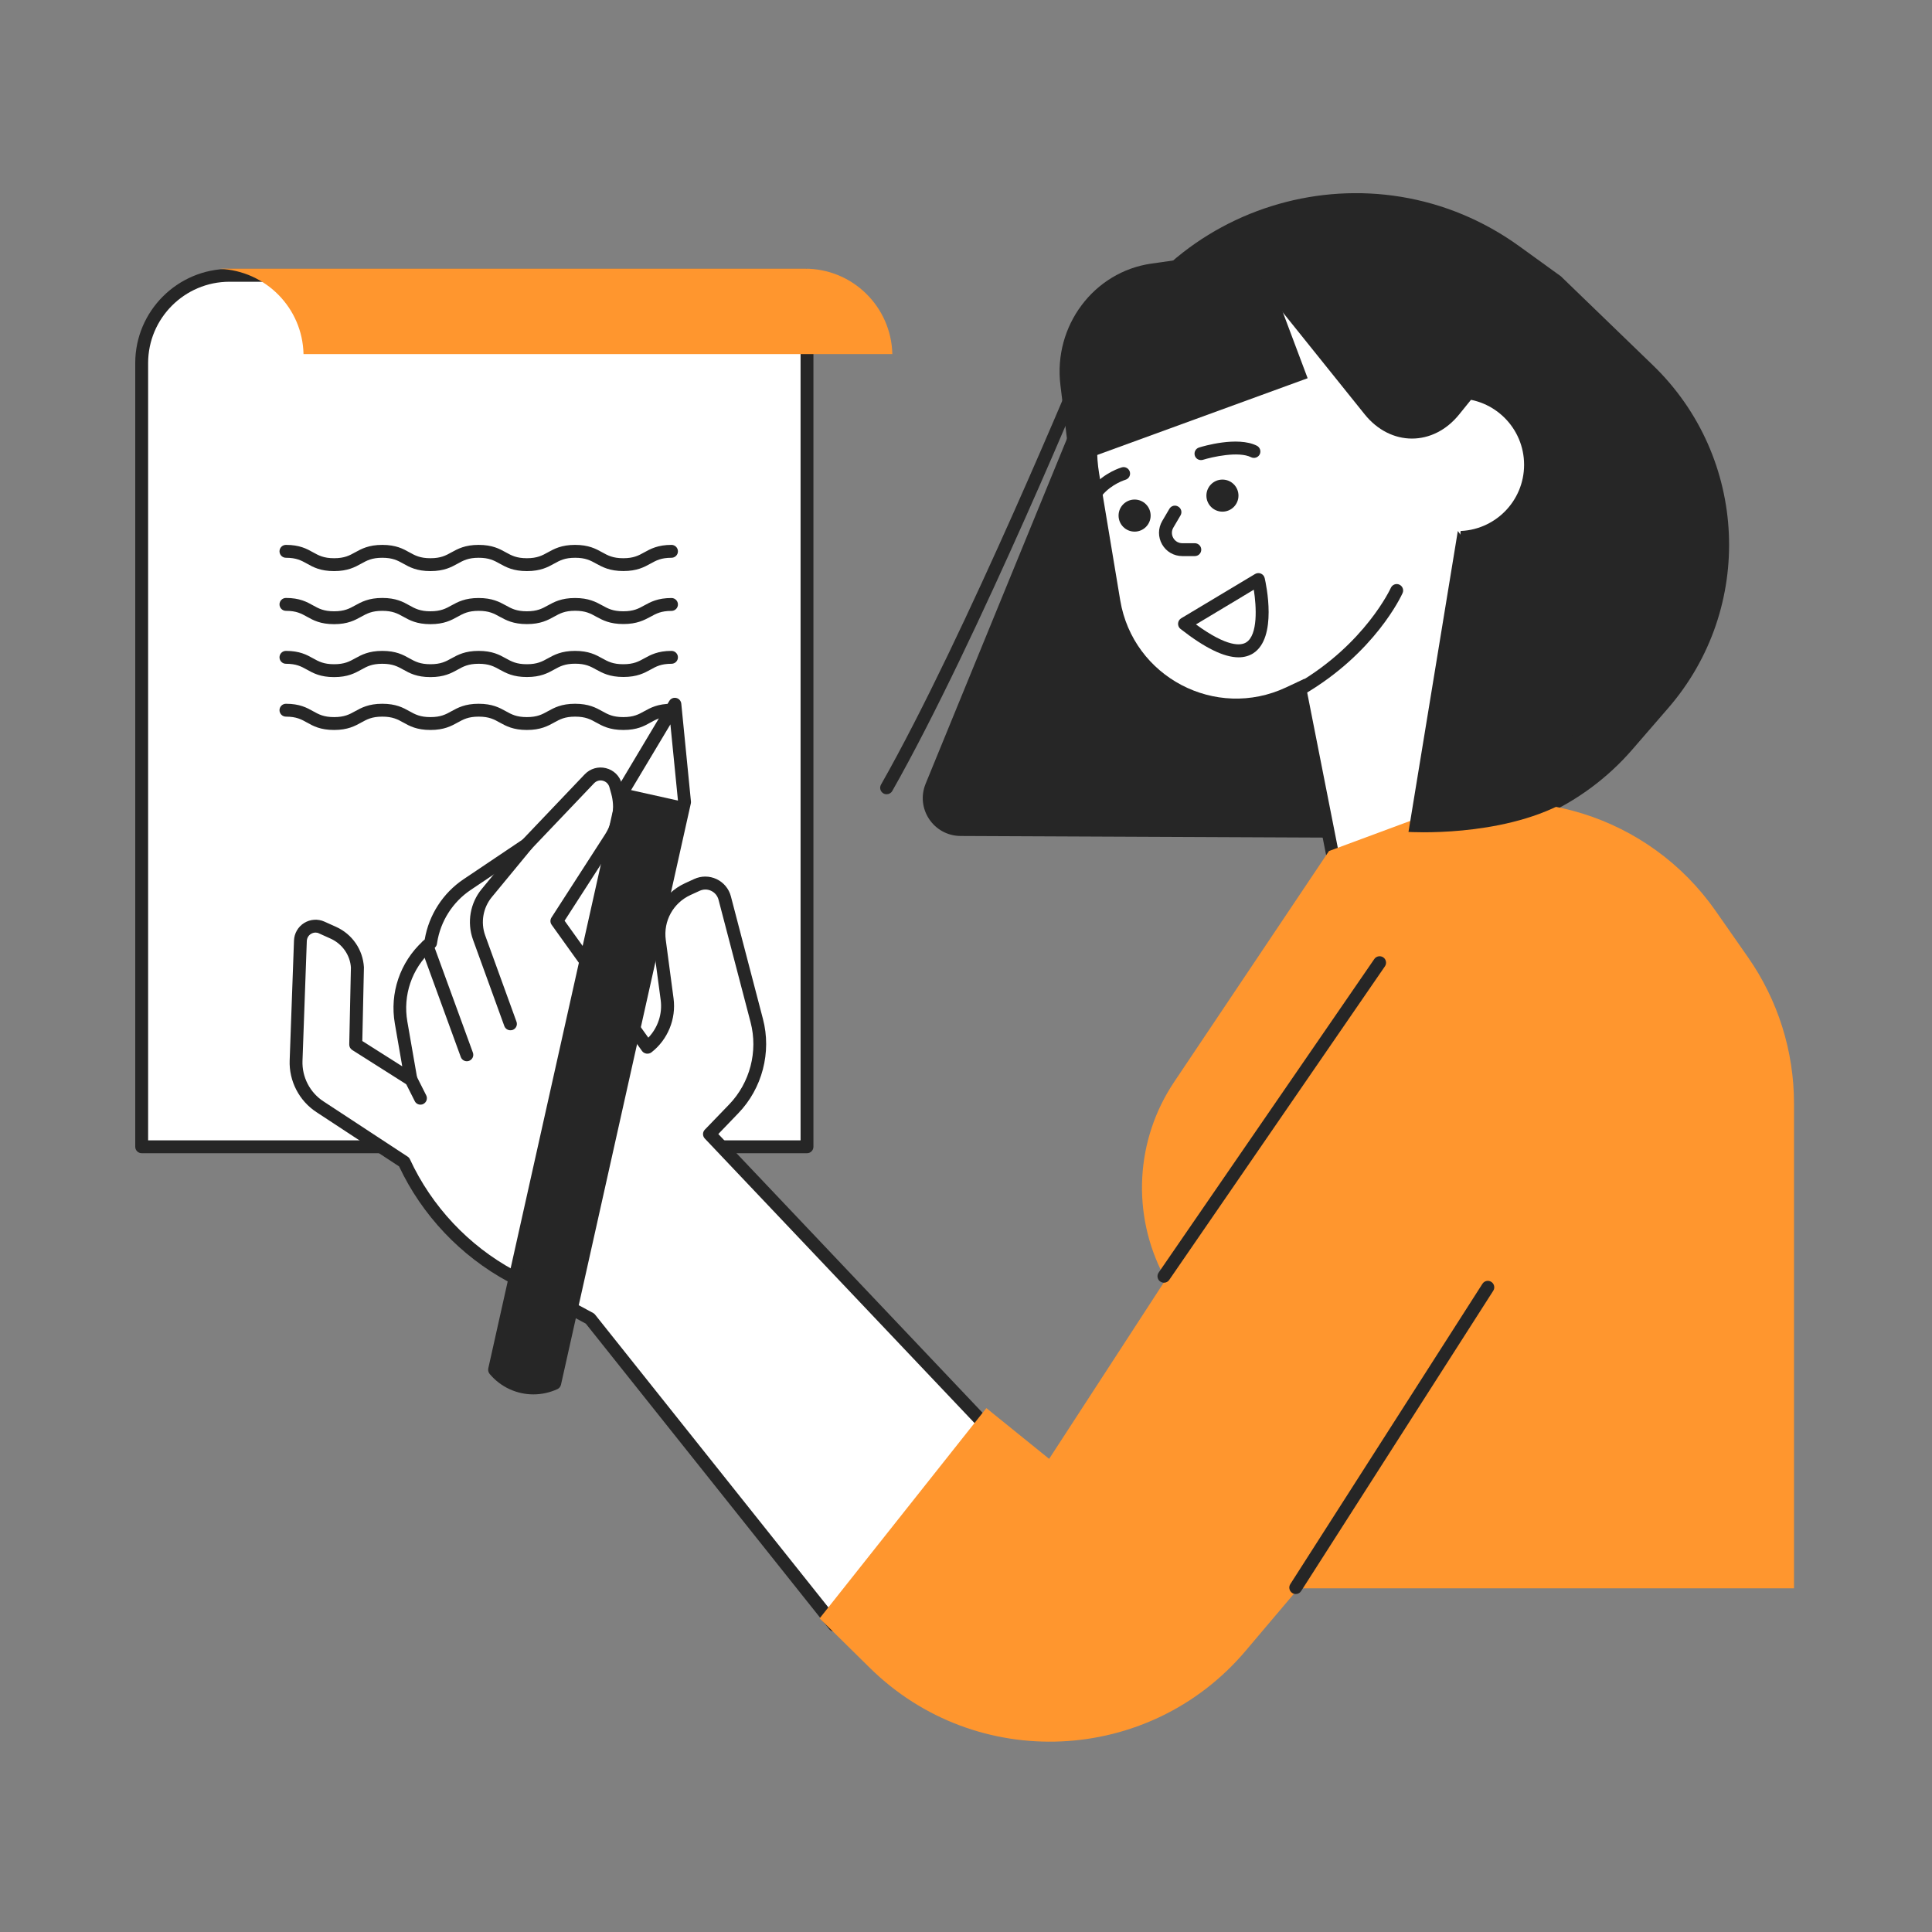
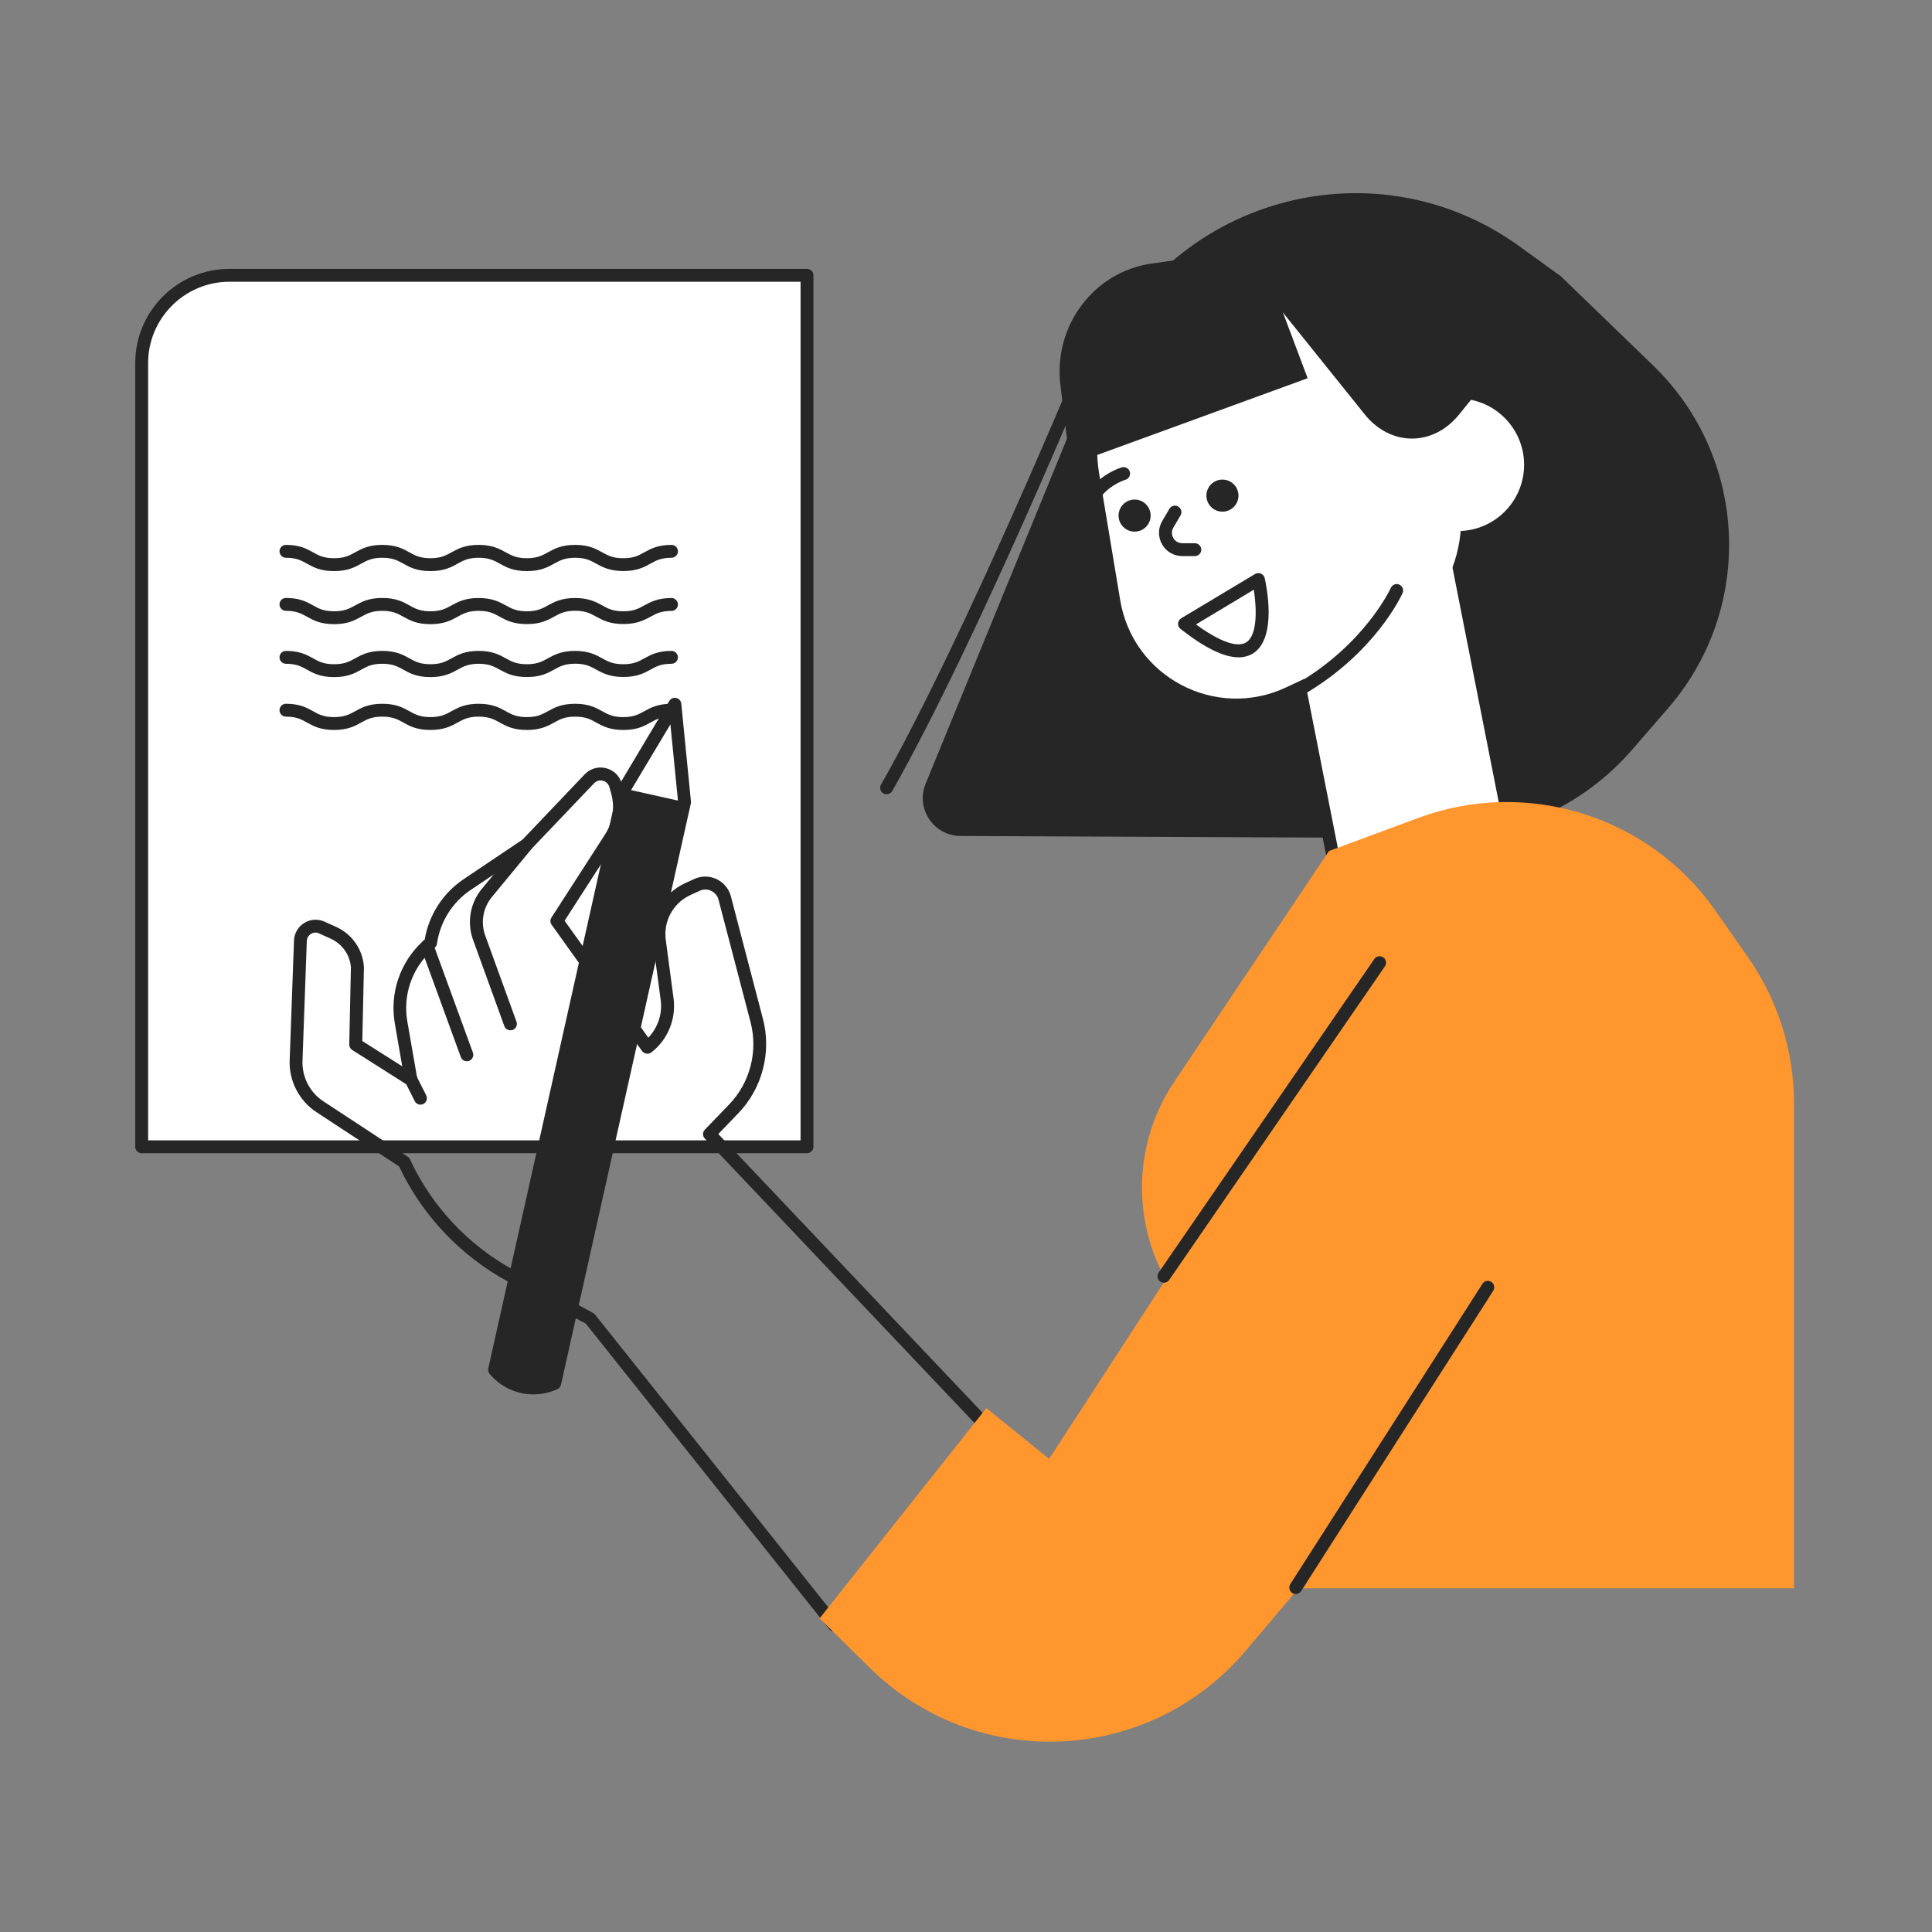
<svg xmlns="http://www.w3.org/2000/svg" width="160" height="160" viewBox="0 0 160 160" fill="none">
  <rect x="0" y="0" width="160" height="160" fill="#808080" stroke="none" />
  <g clip-path="url(#clip0_3426_17024)">
    <path d="M66.832 22.8H19.003C14.987 22.8 11.733 26.053 11.733 30.069V94.965H66.832V37.915V22.8Z" fill="white" />
    <path d="M66.832 95.504H11.733C11.44 95.504 11.2 95.264 11.2 94.971V30.069C11.2 25.765 14.699 22.267 19.003 22.267H66.832C67.125 22.267 67.365 22.507 67.365 22.8V94.965C67.365 95.264 67.131 95.504 66.832 95.504ZM12.267 94.437H66.299V23.333H19.003C15.291 23.333 12.267 26.357 12.267 30.069V94.437Z" fill="#262626" />
-     <path d="M25.136 29.323H73.899C73.808 25.403 70.613 22.251 66.672 22.251H18.48C18.384 22.251 18.288 22.261 18.192 22.267C22 22.416 25.051 25.499 25.136 29.323Z" fill="#FF962E" />
-     <path d="M48.816 64.496L43.627 69.941L38.693 73.253C37.077 74.341 35.989 76.048 35.685 77.973L35.669 78.075L35.37 78.347C33.621 79.957 32.81 82.341 33.221 84.683L34.042 89.408L29.466 86.507L29.605 80.144C29.53 78.88 28.762 77.765 27.605 77.248L26.645 76.816C25.829 76.448 24.901 77.024 24.869 77.92L24.512 87.845C24.459 89.371 25.205 90.816 26.48 91.659L33.461 96.24C35.317 100.261 38.426 103.568 42.32 105.675L48.858 109.211L69.082 134.592L81.701 118.133L58.752 93.92L60.763 91.835C62.629 89.899 63.355 87.125 62.672 84.523L60.016 74.368C59.755 73.371 58.656 72.853 57.722 73.285L56.955 73.637C55.322 74.389 54.368 76.123 54.608 77.904L55.253 82.752C55.456 84.267 54.837 85.781 53.632 86.72L53.611 86.736L46.117 76.272L50.549 69.397C51.28 68.267 51.493 66.88 51.136 65.579L50.986 65.04C50.72 64.075 49.504 63.771 48.816 64.496Z" fill="white" />
    <path d="M69.088 135.12C68.928 135.12 68.773 135.045 68.672 134.917L48.517 109.621L42.075 106.139C38.149 104.016 34.949 100.635 33.051 96.597L26.197 92.096C24.773 91.163 23.925 89.52 23.989 87.819L24.347 77.893C24.368 77.296 24.683 76.752 25.189 76.437C25.696 76.123 26.325 76.08 26.869 76.325L27.829 76.757C29.168 77.36 30.053 78.64 30.139 80.107L30.005 86.213L33.312 88.309L32.699 84.768C32.261 82.24 33.125 79.691 35.013 77.952L35.173 77.803C35.515 75.776 36.683 73.957 38.395 72.811L43.275 69.531L48.421 64.128C48.88 63.648 49.541 63.456 50.181 63.616C50.827 63.776 51.317 64.256 51.493 64.896L51.643 65.435C52.037 66.875 51.803 68.427 50.992 69.68L46.757 76.251L53.691 85.936C54.485 85.104 54.869 83.957 54.715 82.816L54.069 77.968C53.803 75.941 54.869 74.005 56.725 73.147L57.493 72.795C58.085 72.523 58.757 72.528 59.344 72.805C59.931 73.083 60.363 73.6 60.528 74.229L63.184 84.384C63.909 87.147 63.125 90.144 61.141 92.197L59.488 93.915L82.085 117.755C82.267 117.947 82.283 118.24 82.123 118.448L69.504 134.907C69.413 135.04 69.259 135.12 69.088 135.12C69.093 135.12 69.093 135.12 69.088 135.12ZM26.133 77.232C26 77.232 25.872 77.269 25.749 77.344C25.541 77.472 25.419 77.691 25.408 77.936L25.051 87.861C25.003 89.195 25.664 90.475 26.779 91.205L33.76 95.787C33.845 95.84 33.909 95.92 33.952 96.011C35.749 99.899 38.811 103.163 42.581 105.2L49.12 108.736C49.184 108.768 49.237 108.816 49.285 108.875L69.083 133.723L81.008 118.171L58.368 94.288C58.171 94.08 58.171 93.755 58.373 93.552L60.384 91.467C62.112 89.675 62.789 87.067 62.16 84.661L59.504 74.507C59.419 74.187 59.2 73.92 58.896 73.776C58.597 73.632 58.251 73.632 57.947 73.771L57.179 74.123C55.749 74.784 54.928 76.272 55.136 77.835L55.781 82.683C56.005 84.379 55.307 86.091 53.963 87.141C53.851 87.232 53.691 87.275 53.547 87.259C53.403 87.237 53.264 87.168 53.179 87.051L45.685 76.587C45.557 76.411 45.552 76.171 45.669 75.989L50.101 69.115C50.747 68.112 50.939 66.88 50.619 65.728L50.469 65.189C50.395 64.923 50.192 64.725 49.925 64.656C49.659 64.587 49.387 64.667 49.195 64.869L44.005 70.315C43.979 70.341 43.947 70.368 43.915 70.389L38.981 73.701C37.493 74.699 36.48 76.288 36.203 78.059L36.187 78.16C36.171 78.277 36.112 78.389 36.021 78.469L35.723 78.741C34.101 80.235 33.36 82.421 33.733 84.592L34.555 89.317C34.592 89.525 34.501 89.733 34.325 89.851C34.149 89.968 33.92 89.968 33.744 89.856L29.168 86.955C29.008 86.853 28.917 86.677 28.923 86.491L29.061 80.128C28.997 79.104 28.352 78.171 27.381 77.733L26.421 77.301C26.336 77.253 26.235 77.232 26.133 77.232Z" fill="#262626" />
    <path d="M42.267 85.323C42.048 85.323 41.845 85.189 41.765 84.971L39.173 77.824C38.656 76.395 38.933 74.779 39.904 73.611L43.211 69.6C43.397 69.371 43.733 69.339 43.963 69.531C44.192 69.717 44.224 70.053 44.037 70.283L40.731 74.293C40.005 75.173 39.792 76.389 40.181 77.467L42.773 84.613C42.875 84.891 42.731 85.195 42.453 85.296C42.389 85.312 42.331 85.323 42.267 85.323Z" fill="#262626" />
    <path d="M38.661 87.888C38.443 87.888 38.24 87.755 38.16 87.536L34.875 78.528C34.773 78.251 34.917 77.947 35.195 77.845C35.472 77.744 35.776 77.888 35.877 78.165L39.163 87.173C39.264 87.451 39.12 87.755 38.843 87.856C38.784 87.877 38.725 87.888 38.661 87.888Z" fill="#262626" />
    <path d="M34.821 91.483C34.624 91.483 34.437 91.376 34.347 91.189L33.568 89.643C33.435 89.381 33.541 89.061 33.803 88.928C34.064 88.795 34.384 88.901 34.517 89.163L35.296 90.709C35.429 90.971 35.323 91.291 35.061 91.424C34.987 91.467 34.901 91.483 34.821 91.483Z" fill="#262626" />
    <path d="M40.96 113.44L51.712 65.312L55.888 58.32L56.688 66.421L45.936 114.549C44.219 115.355 42.176 114.901 40.96 113.44Z" fill="white" />
    <path d="M40.96 113.44L51.712 65.312L56.688 66.421L45.936 114.549C44.219 115.355 42.176 114.901 40.96 113.44Z" fill="#262626" />
    <path d="M44.171 115.477C42.805 115.477 41.467 114.88 40.549 113.781C40.443 113.653 40.405 113.483 40.437 113.323L51.189 65.195C51.2 65.141 51.221 65.088 51.253 65.04L55.429 58.048C55.547 57.851 55.776 57.749 56.005 57.803C56.229 57.851 56.395 58.043 56.421 58.272L57.221 66.373C57.227 66.432 57.221 66.485 57.211 66.544L46.459 114.672C46.421 114.832 46.315 114.971 46.165 115.04C45.525 115.333 44.843 115.477 44.171 115.477ZM41.541 113.291C42.555 114.347 44.107 114.699 45.477 114.171L56.155 66.395L55.52 59.989L52.213 65.515L41.541 113.291Z" fill="#262626" />
    <path d="M76.656 64.907L90.789 30.405C96.48 16.512 113.675 11.605 125.84 20.405L129.269 22.885L136.891 30.251C144.784 37.877 145.339 50.352 138.149 58.645L135.184 62.069C131.125 66.757 125.216 69.435 119.019 69.408L79.557 69.232C77.317 69.221 75.813 66.965 76.656 64.907Z" fill="#262626" />
    <path d="M120.304 44.322L105.71 47.2L111.277 75.424L125.87 72.546L120.304 44.322Z" fill="white" />
    <path d="M111.275 75.963C111.168 75.963 111.067 75.931 110.976 75.872C110.859 75.792 110.779 75.669 110.752 75.531L105.189 47.307C105.163 47.168 105.189 47.024 105.269 46.907C105.349 46.789 105.472 46.709 105.611 46.683L120.203 43.808C120.491 43.749 120.773 43.941 120.827 44.229L126.395 72.453C126.453 72.741 126.261 73.024 125.973 73.077L111.381 75.957C111.344 75.957 111.312 75.963 111.275 75.963ZM106.336 47.621L111.696 74.8L125.243 72.128L119.883 44.949L106.336 47.621Z" fill="#262626" />
    <path d="M91.024 39.211L92.773 49.717C93.835 56.075 100.672 59.664 106.507 56.928L114.619 53.12C120.859 50.192 122.949 42.336 118.981 36.699L109.269 22.885L99.467 25.755C93.653 27.456 90.027 33.232 91.024 39.211Z" fill="white" />
    <path d="M104.251 20.565L108.293 31.323L88.624 38.496L87.819 31.893C87.221 26.992 90.581 22.507 95.36 21.829L104.251 20.565Z" fill="#262626" />
    <path d="M120.731 43.979C123.762 43.979 126.219 41.522 126.219 38.491C126.219 35.46 123.762 33.003 120.731 33.003C117.7 33.003 115.243 35.46 115.243 38.491C115.243 41.522 117.7 43.979 120.731 43.979Z" fill="white" />
    <path d="M104.208 23.344L113.013 34.309C115.163 36.987 118.688 36.992 120.843 34.32L123.899 30.539L115.659 21.76C113.067 18.997 108.715 18.912 106.016 21.568L104.208 23.344Z" fill="#262626" />
    <path d="M73.424 65.776C73.333 65.776 73.243 65.755 73.163 65.707C72.907 65.563 72.816 65.237 72.96 64.981C79.931 52.72 89.643 29.227 89.739 28.992C89.851 28.72 90.16 28.592 90.437 28.704C90.709 28.816 90.837 29.131 90.725 29.403C90.629 29.637 80.891 53.195 73.888 65.515C73.792 65.68 73.611 65.776 73.424 65.776Z" fill="#262626" />
    <path d="M115.669 48.907C115.669 48.907 113.536 53.658 107.685 57.072L115.669 48.907Z" fill="white" />
    <path d="M107.685 57.605C107.504 57.605 107.323 57.509 107.227 57.339C107.077 57.083 107.163 56.757 107.419 56.608C113.056 53.317 115.163 48.731 115.184 48.683C115.307 48.416 115.621 48.293 115.888 48.416C116.155 48.539 116.277 48.853 116.155 49.12C116.064 49.323 113.883 54.069 107.952 57.531C107.867 57.584 107.776 57.605 107.685 57.605Z" fill="#262626" />
    <path d="M90.859 41.211C90.736 41.211 90.619 41.168 90.517 41.088C90.293 40.901 90.261 40.565 90.448 40.336C91.456 39.125 92.848 38.72 92.907 38.704C93.189 38.624 93.483 38.789 93.568 39.072C93.648 39.355 93.488 39.648 93.205 39.733C93.179 39.739 92.059 40.08 91.275 41.024C91.163 41.147 91.013 41.211 90.859 41.211Z" fill="#262626" />
-     <path d="M99.456 38.101C99.227 38.101 99.019 37.957 98.949 37.728C98.864 37.445 99.019 37.147 99.301 37.061C99.621 36.96 102.48 36.107 104.085 36.912C104.347 37.045 104.453 37.365 104.325 37.627C104.192 37.888 103.872 37.995 103.611 37.867C102.571 37.344 100.379 37.845 99.621 38.08C99.563 38.096 99.504 38.101 99.456 38.101Z" fill="#262626" />
    <path d="M97.307 42.416L96.715 43.424C96.165 44.352 96.837 45.525 97.915 45.525H98.949L97.307 42.416Z" fill="white" />
    <path d="M98.949 46.053H97.915C97.216 46.053 96.587 45.691 96.24 45.083C95.893 44.475 95.899 43.749 96.251 43.147L96.843 42.139C96.992 41.883 97.317 41.797 97.573 41.952C97.829 42.101 97.915 42.427 97.765 42.683L97.173 43.691C97.013 43.963 97.013 44.283 97.168 44.555C97.323 44.827 97.605 44.987 97.915 44.987H98.949C99.243 44.987 99.483 45.227 99.483 45.52C99.483 45.819 99.243 46.053 98.949 46.053Z" fill="#262626" />
    <path d="M102.571 54.437C101.36 54.437 99.776 53.659 97.765 52.085C97.627 51.979 97.552 51.808 97.563 51.632C97.573 51.456 97.669 51.296 97.819 51.205L103.941 47.536C104.085 47.451 104.267 47.435 104.427 47.504C104.581 47.573 104.699 47.707 104.736 47.877C104.853 48.379 105.808 52.816 103.781 54.107C103.435 54.325 103.029 54.437 102.571 54.437ZM99.045 51.712C101.664 53.621 102.773 53.477 103.211 53.195C104.187 52.571 104.053 50.24 103.835 48.837L99.045 51.712Z" fill="#262626" />
    <path d="M101.237 42.373C101.971 42.373 102.565 41.779 102.565 41.045C102.565 40.312 101.971 39.717 101.237 39.717C100.504 39.717 99.909 40.312 99.909 41.045C99.909 41.779 100.504 42.373 101.237 42.373Z" fill="#262626" />
    <path d="M93.963 44.027C94.696 44.027 95.291 43.432 95.291 42.699C95.291 41.965 94.696 41.371 93.963 41.371C93.229 41.371 92.635 41.965 92.635 42.699C92.635 43.432 93.229 44.027 93.963 44.027Z" fill="#262626" />
    <path d="M148.571 131.541V91.371C148.571 87.051 147.243 82.832 144.768 79.285L142.075 75.429C136.576 67.563 126.453 64.4 117.451 67.739L110.059 70.48L97.232 89.611C94.016 94.411 93.696 100.587 96.395 105.691V131.536H148.571V131.541Z" fill="#FF962E" />
-     <path d="M120.731 43.973L116.645 68.896C116.645 68.896 124.203 69.381 129.568 66.459C134.928 63.536 120.731 43.973 120.731 43.973Z" fill="#262626" />
    <path d="M51.627 47.291C50.491 47.291 49.899 46.965 49.371 46.677C48.901 46.416 48.491 46.192 47.632 46.192C46.773 46.192 46.363 46.416 45.893 46.677C45.371 46.965 44.773 47.296 43.637 47.296C42.501 47.296 41.909 46.971 41.381 46.677C40.912 46.416 40.501 46.192 39.643 46.192C38.784 46.192 38.373 46.416 37.904 46.677C37.381 46.965 36.784 47.296 35.648 47.296C34.512 47.296 33.92 46.971 33.397 46.677C32.928 46.416 32.517 46.192 31.659 46.192C30.8 46.192 30.389 46.416 29.92 46.677C29.397 46.965 28.8 47.296 27.669 47.296C26.533 47.296 25.941 46.971 25.419 46.677C24.949 46.416 24.544 46.192 23.68 46.192C23.387 46.192 23.147 45.952 23.147 45.659C23.147 45.365 23.387 45.125 23.68 45.125C24.816 45.125 25.408 45.451 25.931 45.744C26.4 46.005 26.811 46.229 27.669 46.229C28.528 46.229 28.939 46.005 29.408 45.744C29.931 45.456 30.528 45.125 31.659 45.125C32.795 45.125 33.387 45.451 33.909 45.744C34.379 46.005 34.789 46.229 35.648 46.229C36.507 46.229 36.917 46.005 37.387 45.744C37.909 45.456 38.507 45.125 39.637 45.125C40.773 45.125 41.365 45.451 41.893 45.744C42.363 46.005 42.773 46.229 43.632 46.229C44.491 46.229 44.901 46.005 45.371 45.744C45.893 45.456 46.491 45.125 47.621 45.125C48.757 45.125 49.349 45.451 49.877 45.744C50.347 46.005 50.757 46.229 51.616 46.229C52.48 46.229 52.885 46.005 53.355 45.744C53.877 45.456 54.475 45.125 55.611 45.125C55.904 45.125 56.144 45.365 56.144 45.659C56.144 45.952 55.904 46.192 55.611 46.192C54.747 46.192 54.341 46.416 53.872 46.677C53.355 46.96 52.763 47.291 51.627 47.291Z" fill="#262626" />
    <path d="M51.627 51.68C50.491 51.68 49.899 51.355 49.371 51.067C48.901 50.805 48.491 50.581 47.632 50.581C46.773 50.581 46.363 50.805 45.893 51.067C45.371 51.355 44.773 51.685 43.637 51.685C42.501 51.685 41.909 51.36 41.381 51.072C40.912 50.811 40.501 50.587 39.643 50.587C38.784 50.587 38.373 50.811 37.904 51.072C37.381 51.36 36.784 51.691 35.648 51.691C34.512 51.691 33.92 51.365 33.397 51.072C32.928 50.811 32.517 50.587 31.659 50.587C30.8 50.587 30.389 50.811 29.92 51.072C29.397 51.36 28.8 51.691 27.669 51.691C26.533 51.691 25.941 51.365 25.419 51.072C24.949 50.811 24.544 50.587 23.68 50.587C23.387 50.587 23.147 50.347 23.147 50.053C23.147 49.76 23.387 49.52 23.68 49.52C24.816 49.52 25.408 49.845 25.931 50.139C26.4 50.4 26.811 50.624 27.669 50.624C28.528 50.624 28.939 50.4 29.408 50.139C29.931 49.851 30.528 49.52 31.659 49.52C32.795 49.52 33.387 49.845 33.909 50.139C34.379 50.4 34.789 50.624 35.648 50.624C36.507 50.624 36.917 50.4 37.387 50.139C37.909 49.851 38.507 49.525 39.637 49.525C40.773 49.525 41.365 49.851 41.893 50.139C42.363 50.4 42.773 50.624 43.632 50.624C44.491 50.624 44.901 50.4 45.371 50.139C45.893 49.851 46.491 49.525 47.621 49.525C48.757 49.525 49.349 49.851 49.877 50.139C50.347 50.4 50.757 50.624 51.616 50.624C52.48 50.624 52.885 50.4 53.355 50.139C53.877 49.851 54.475 49.525 55.611 49.525C55.904 49.525 56.144 49.765 56.144 50.059C56.144 50.352 55.904 50.592 55.611 50.592C54.747 50.592 54.341 50.816 53.872 51.077C53.355 51.349 52.763 51.68 51.627 51.68Z" fill="#262626" />
    <path d="M51.627 56.064C50.491 56.064 49.899 55.739 49.371 55.451C48.901 55.189 48.491 54.965 47.632 54.965C46.773 54.965 46.363 55.189 45.893 55.451C45.371 55.739 44.773 56.069 43.637 56.069C42.501 56.069 41.909 55.744 41.381 55.456C40.912 55.195 40.501 54.971 39.643 54.971C38.784 54.971 38.373 55.195 37.904 55.456C37.381 55.744 36.784 56.075 35.648 56.075C34.512 56.075 33.92 55.749 33.397 55.456C32.928 55.195 32.517 54.971 31.659 54.971C30.8 54.971 30.389 55.195 29.92 55.456C29.397 55.744 28.8 56.075 27.669 56.075C26.533 56.075 25.941 55.749 25.419 55.456C24.949 55.195 24.544 54.971 23.68 54.971C23.387 54.971 23.147 54.731 23.147 54.437C23.147 54.144 23.387 53.904 23.68 53.904C24.816 53.904 25.408 54.229 25.931 54.523C26.4 54.784 26.811 55.008 27.669 55.008C28.528 55.008 28.939 54.784 29.408 54.523C29.931 54.235 30.528 53.904 31.659 53.904C32.795 53.904 33.387 54.229 33.909 54.523C34.379 54.784 34.789 55.008 35.648 55.008C36.507 55.008 36.917 54.784 37.387 54.523C37.909 54.235 38.507 53.904 39.637 53.904C40.773 53.904 41.365 54.229 41.893 54.523C42.363 54.784 42.773 55.008 43.632 55.008C44.491 55.008 44.901 54.784 45.371 54.523C45.893 54.235 46.491 53.904 47.621 53.904C48.757 53.904 49.349 54.229 49.877 54.523C50.347 54.784 50.757 55.008 51.616 55.008C52.48 55.008 52.885 54.784 53.355 54.523C53.877 54.235 54.475 53.904 55.611 53.904C55.904 53.904 56.144 54.144 56.144 54.437C56.144 54.731 55.904 54.971 55.611 54.971C54.747 54.971 54.341 55.195 53.872 55.456C53.355 55.739 52.763 56.064 51.627 56.064Z" fill="#262626" />
    <path d="M51.627 60.453C50.491 60.453 49.899 60.128 49.371 59.835C48.901 59.573 48.491 59.349 47.632 59.349C46.773 59.349 46.363 59.573 45.893 59.835C45.371 60.123 44.773 60.453 43.637 60.453C42.501 60.453 41.909 60.128 41.381 59.835C40.912 59.573 40.501 59.349 39.643 59.349C38.784 59.349 38.373 59.573 37.904 59.835C37.381 60.123 36.784 60.453 35.648 60.453C34.512 60.453 33.92 60.128 33.397 59.835C32.928 59.573 32.517 59.349 31.659 59.349C30.8 59.349 30.389 59.573 29.92 59.835C29.397 60.123 28.8 60.453 27.669 60.453C26.533 60.453 25.941 60.128 25.419 59.835C24.949 59.573 24.544 59.349 23.68 59.349C23.387 59.349 23.147 59.109 23.147 58.816C23.147 58.523 23.387 58.283 23.68 58.283C24.816 58.283 25.408 58.608 25.931 58.901C26.4 59.163 26.811 59.387 27.669 59.387C28.528 59.387 28.939 59.163 29.408 58.901C29.931 58.613 30.528 58.283 31.659 58.283C32.795 58.283 33.387 58.608 33.909 58.901C34.379 59.163 34.789 59.387 35.648 59.387C36.507 59.387 36.917 59.163 37.387 58.901C37.909 58.613 38.507 58.283 39.637 58.283C40.773 58.283 41.365 58.608 41.893 58.901C42.363 59.163 42.773 59.387 43.632 59.387C44.491 59.387 44.901 59.163 45.371 58.901C45.893 58.613 46.491 58.283 47.621 58.283C48.757 58.283 49.349 58.608 49.877 58.901C50.347 59.163 50.757 59.387 51.616 59.387C52.48 59.387 52.885 59.163 53.355 58.901C53.877 58.613 54.475 58.283 55.611 58.283C55.904 58.283 56.144 58.523 56.144 58.816C56.144 59.109 55.904 59.349 55.611 59.349C54.747 59.349 54.341 59.573 53.872 59.835C53.355 60.128 52.763 60.453 51.627 60.453Z" fill="#262626" />
    <path d="M115.899 76.197L86.885 120.816L81.685 116.613L67.877 134.027L72.027 138.117C80.832 146.805 95.168 146.16 103.157 136.715L128.576 106.677L115.899 76.197Z" fill="#FF962E" />
    <path d="M96.395 106.229C96.288 106.229 96.187 106.197 96.091 106.133C95.845 105.968 95.787 105.632 95.952 105.392L113.813 79.424C113.979 79.179 114.315 79.12 114.555 79.285C114.8 79.451 114.859 79.787 114.693 80.027L96.832 105.995C96.731 106.149 96.565 106.229 96.395 106.229Z" fill="#262626" />
    <path d="M107.307 132.011C107.211 132.011 107.109 131.984 107.019 131.925C106.773 131.765 106.699 131.435 106.859 131.189L122.768 106.32C122.928 106.069 123.259 106 123.504 106.16C123.749 106.32 123.824 106.651 123.664 106.896L107.755 131.765C107.653 131.925 107.483 132.011 107.307 132.011Z" fill="#262626" />
  </g>
  <defs>
    <clipPath id="clip0_3426_17024">
      <rect width="137.371" height="128.229" fill="white" transform="translate(11.2 16)" />
    </clipPath>
  </defs>
</svg>